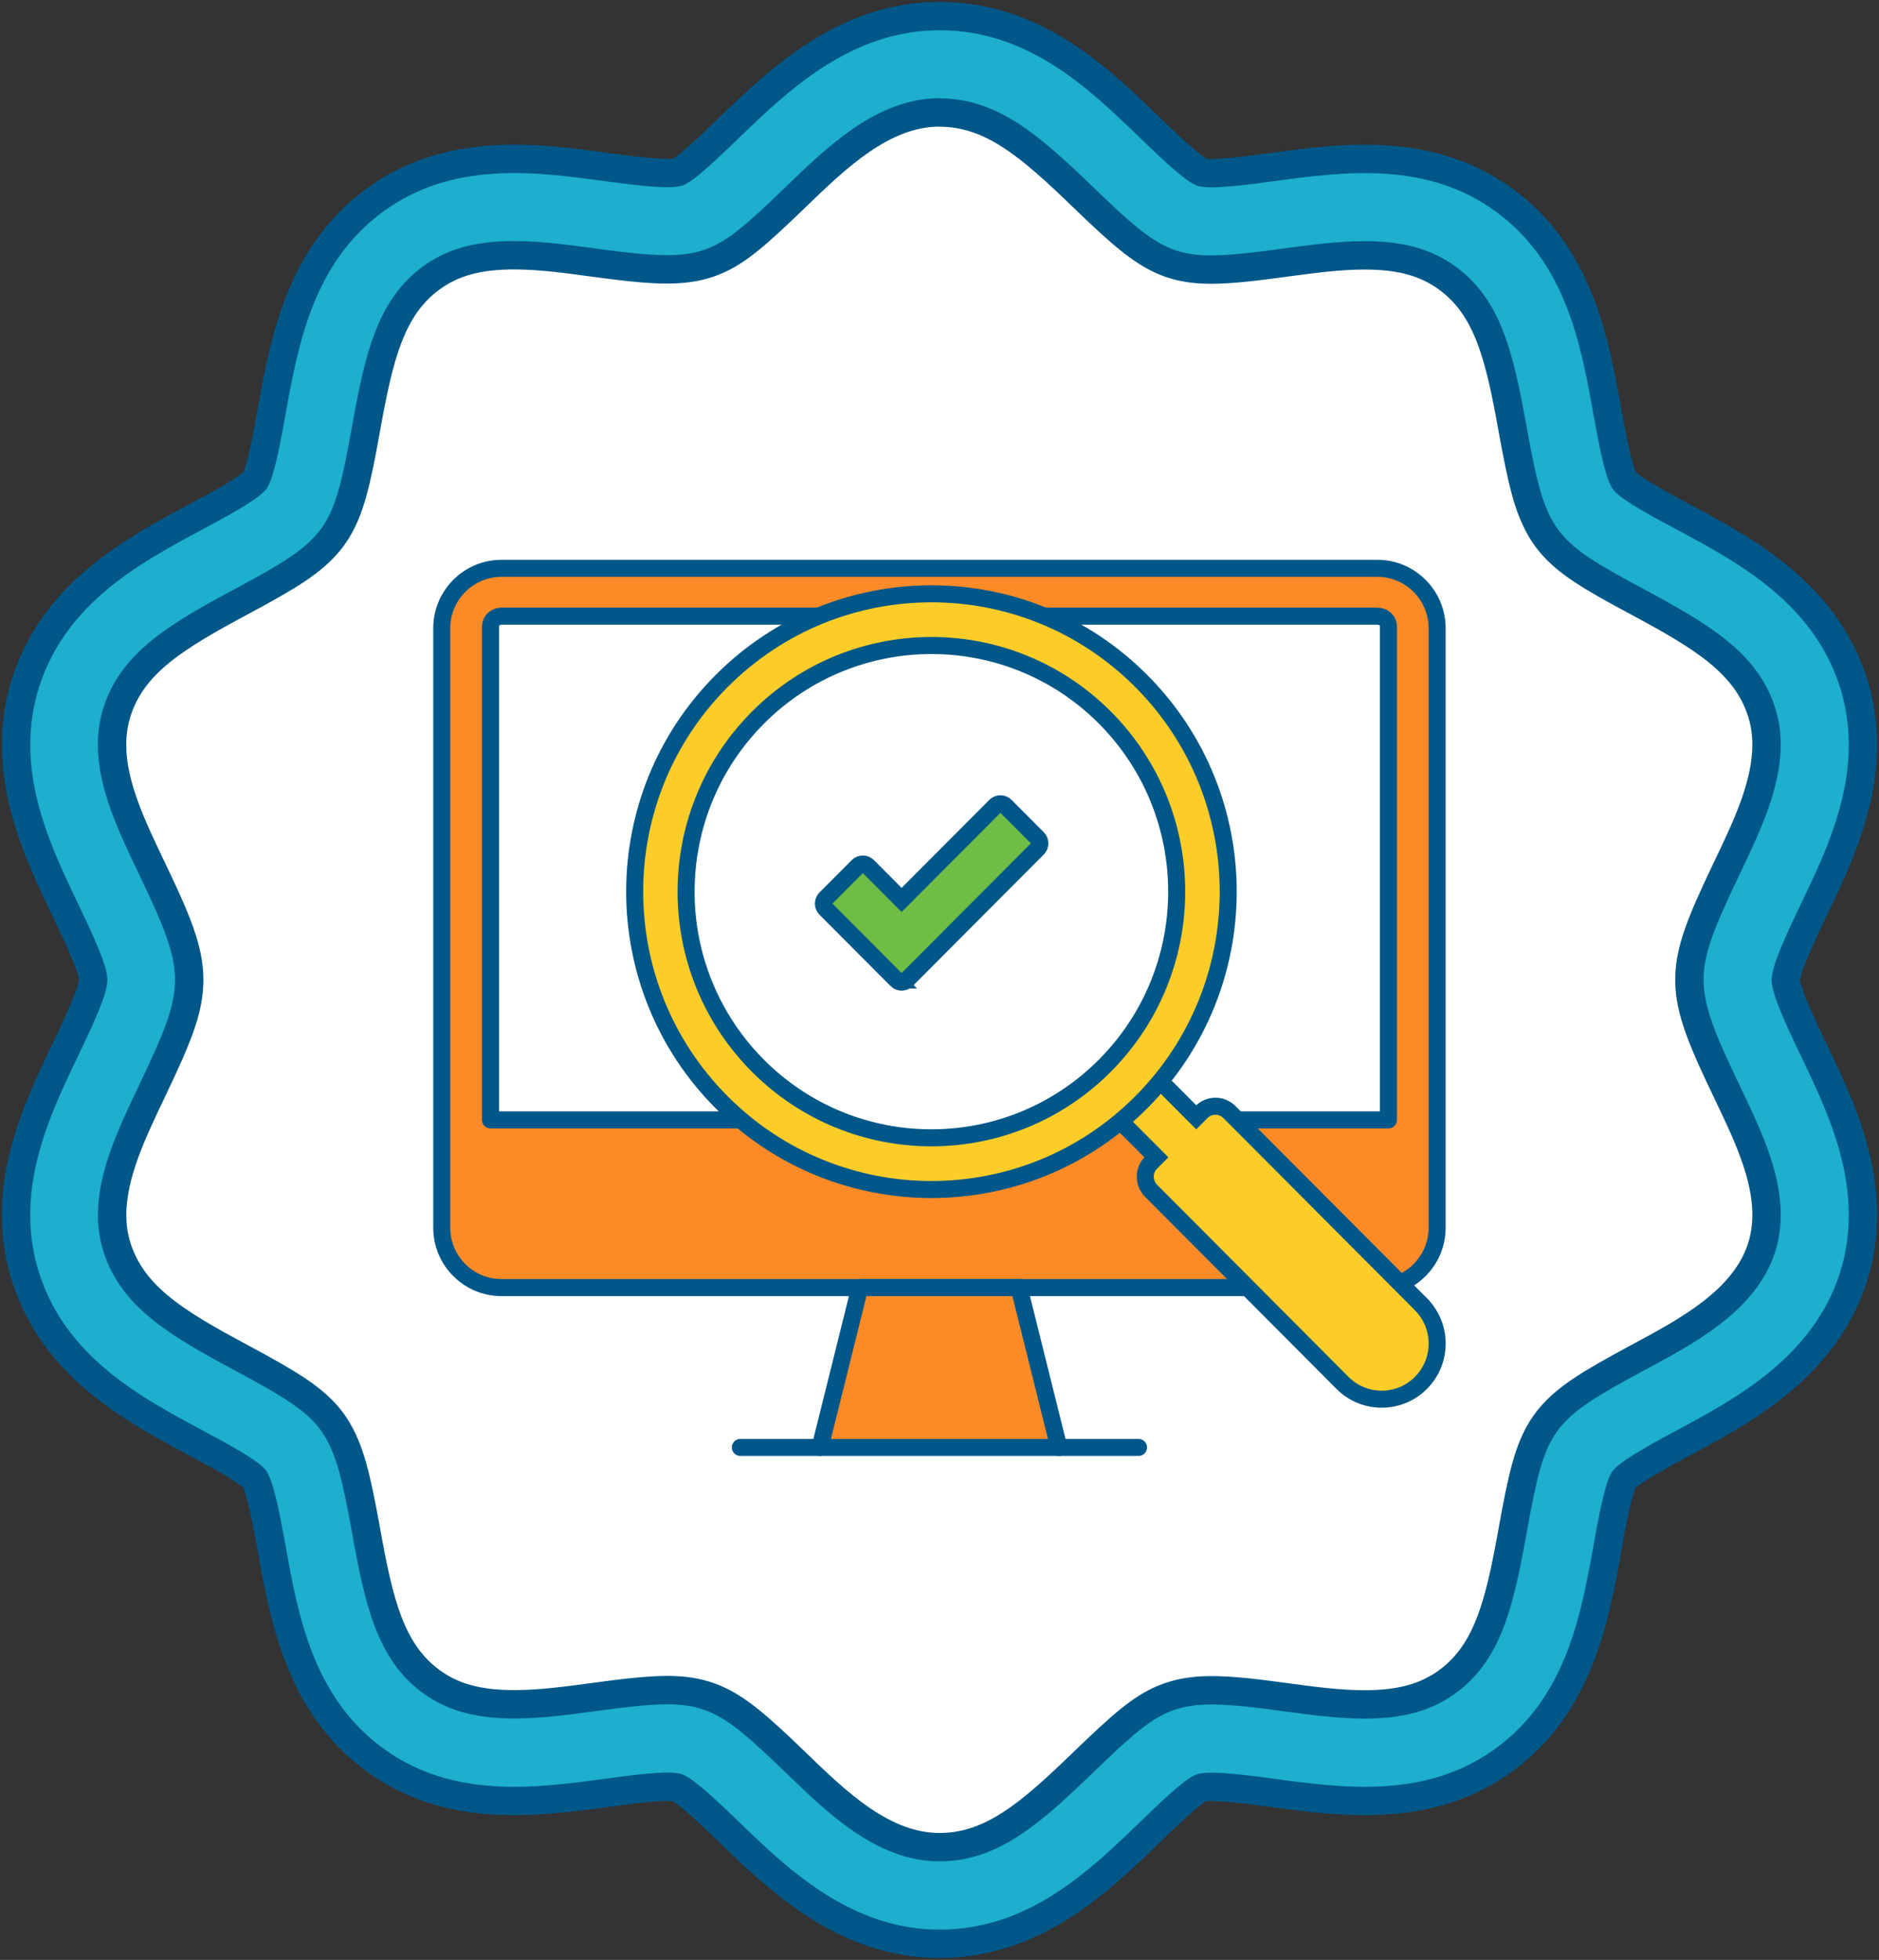
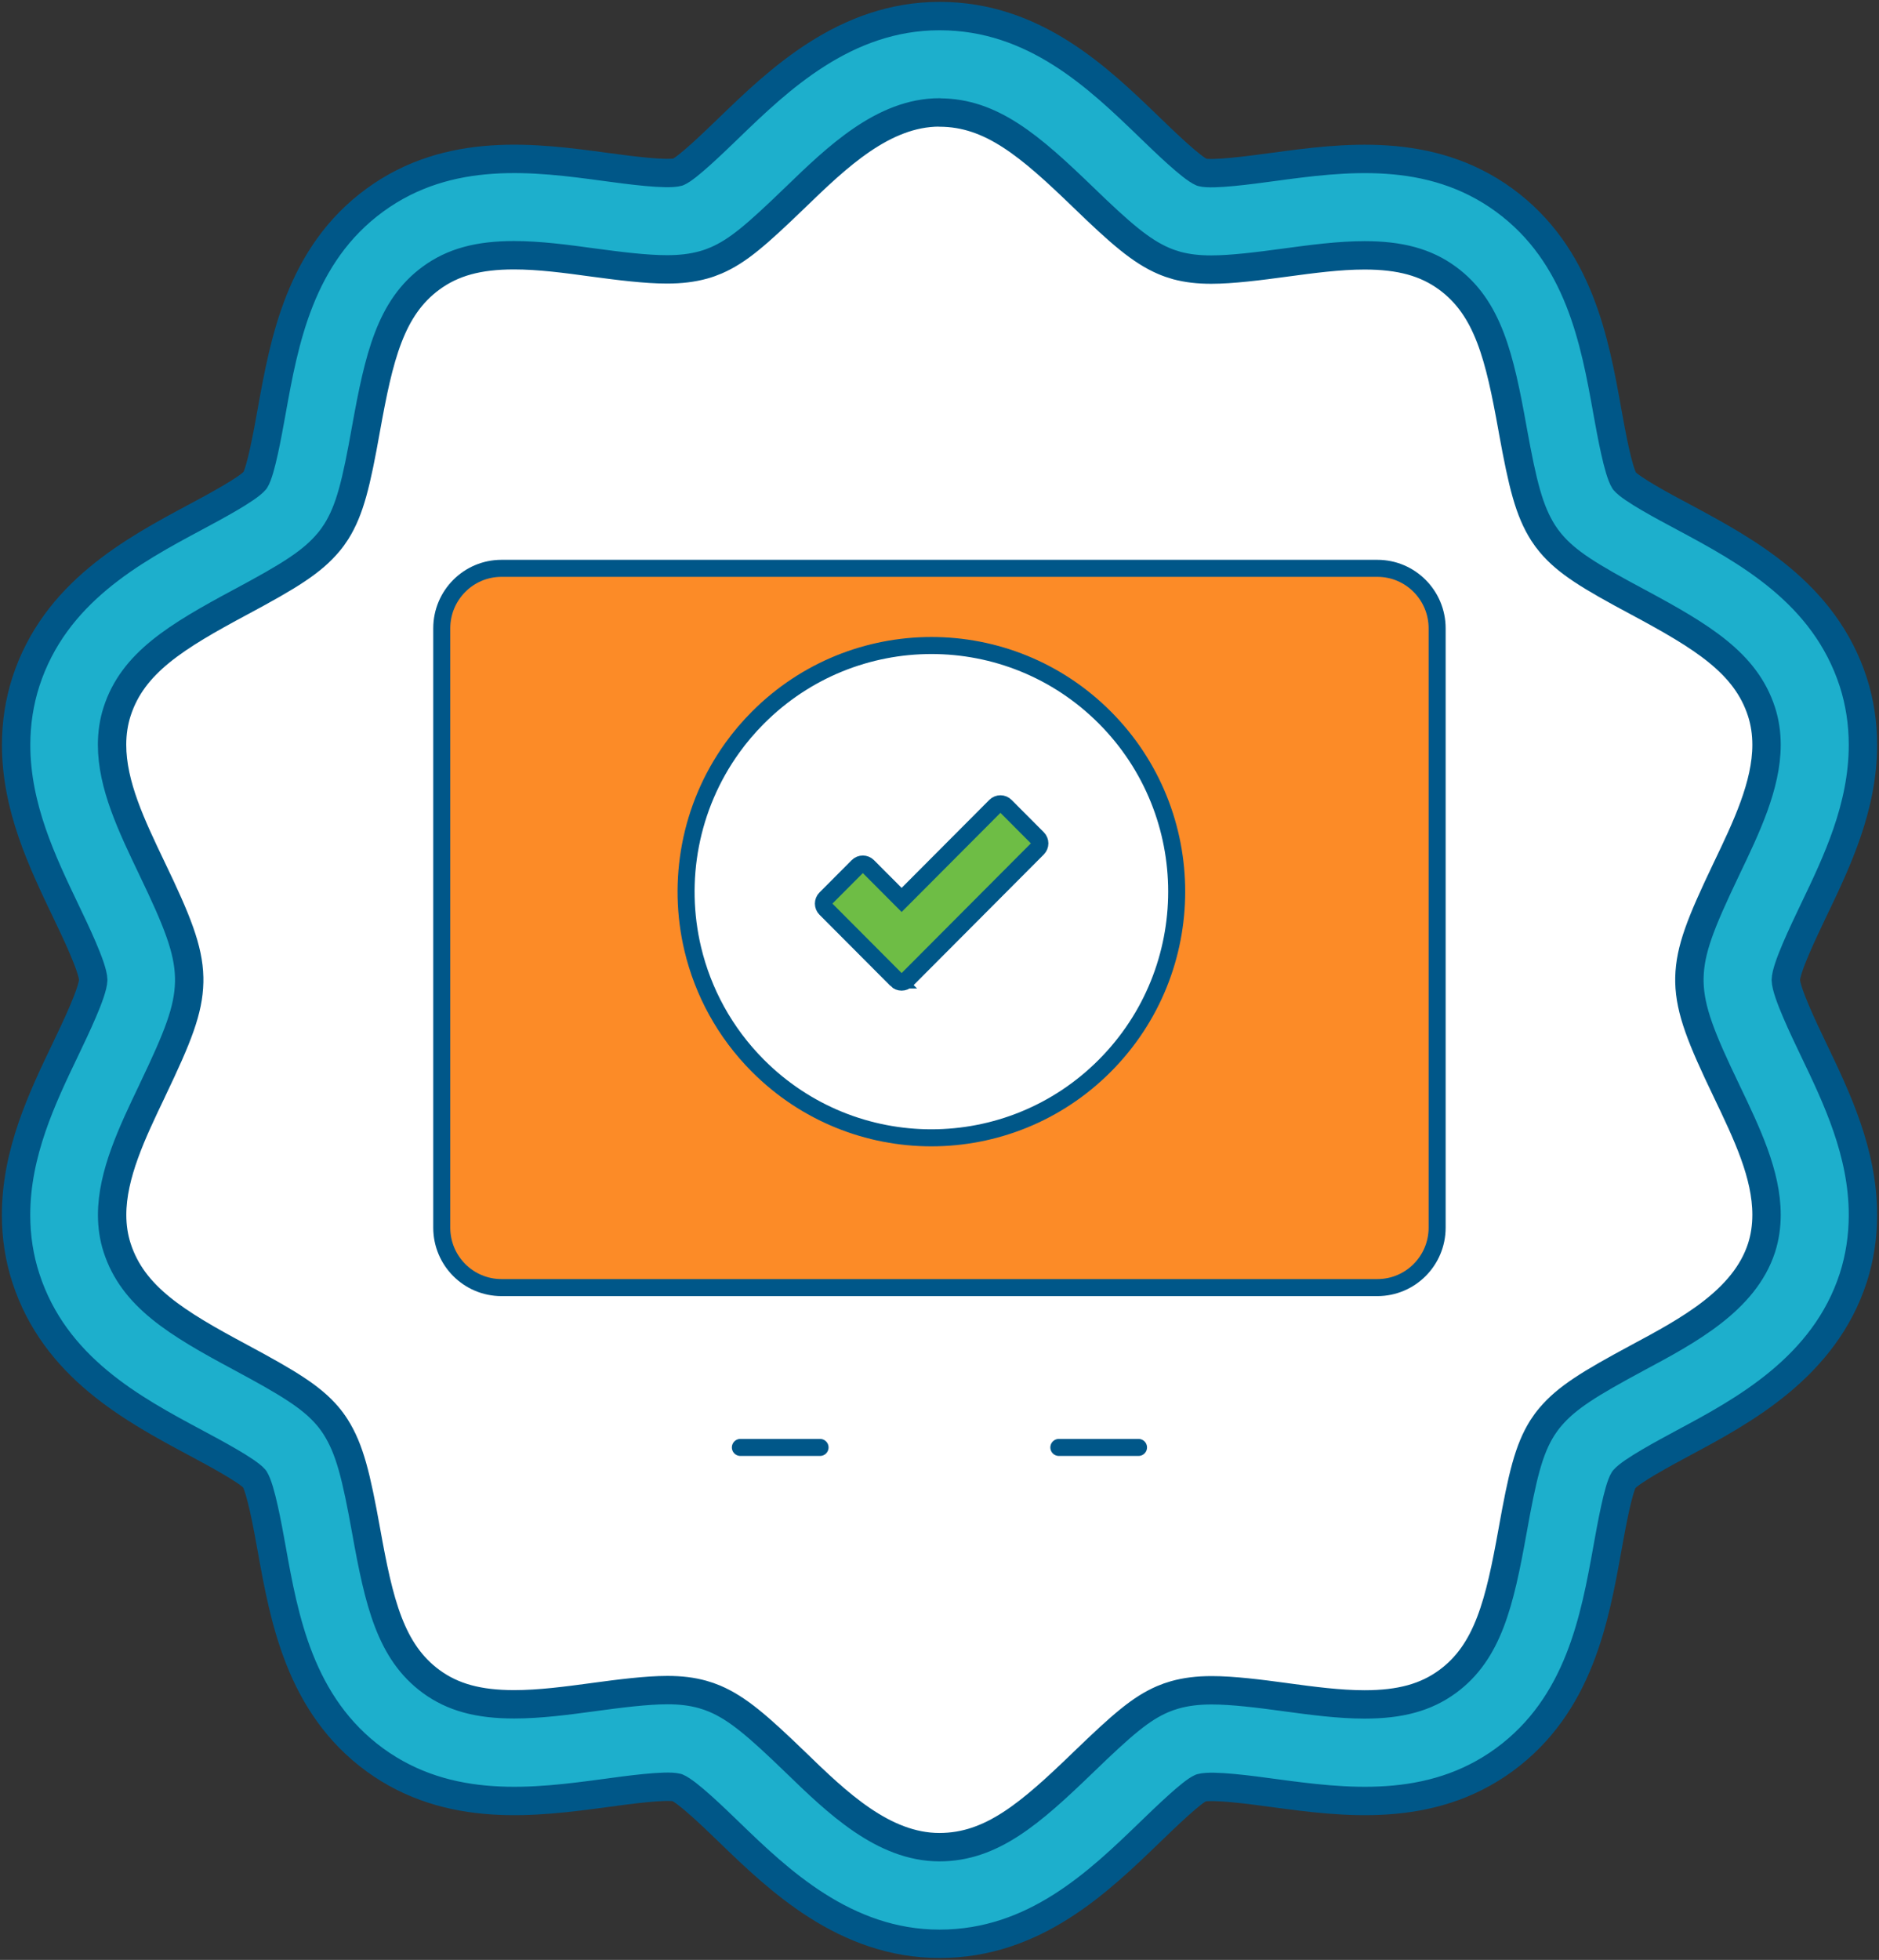
<svg xmlns="http://www.w3.org/2000/svg" width="117px" height="122px" viewBox="0 0 117 122" version="1.1">
  <rect x="0" y="0" width="117" height="122" fill="#333333" stroke="none" />
  <title>Existing Order</title>
  <g id="Page-1" stroke="none" stroke-width="1" fill="none" fill-rule="evenodd">
    <g id="Order" transform="translate(-416, -839)">
      <g id="Group-3-Copy" transform="translate(375, 800)">
        <g id="Existing-Order" transform="translate(42, 40)">
          <path d="M41.166,110.276 C40.496,110.092 38.037,110.432 36.716,110.612 C32.369,111.195 26.972,111.923 22.332,108.544 C17.664,105.13 16.692,99.729 15.913,95.385 C15.663,93.992 15.24,91.674 14.853,91.059 C14.416,90.546 12.387,89.457 11.171,88.807 C7.264,86.715 2.406,84.11 0.606,78.546 C0.201,77.302 0,75.987 0,74.633 C0,70.756 1.628,67.348 3.065,64.348 C3.717,62.987 4.784,60.756 4.805,59.996 C4.788,59.233 3.678,56.921 3.083,55.681 C1.628,52.637 0.004,49.241 0.004,45.367 C0.004,44.013 0.208,42.695 0.609,41.447 C2.41,35.887 7.268,33.278 11.175,31.186 C12.309,30.578 14.427,29.45 14.885,28.899 C15.247,28.323 15.663,26.008 15.913,24.622 C16.695,20.271 17.671,14.87 22.339,11.459 C26.975,8.073 32.376,8.805 36.713,9.391 C38.154,9.586 40.514,9.904 41.222,9.71 C41.807,9.455 43.428,7.889 44.393,6.956 C47.433,4.022 51.59,0 57.505,0 C63.42,0 67.391,3.849 70.6,6.946 C71.513,7.829 73.19,9.452 73.834,9.727 C74.493,9.904 76.85,9.586 78.259,9.395 C82.628,8.805 88.028,8.077 92.664,11.459 C97.332,14.87 98.305,20.26 99.083,24.601 C99.337,26.004 99.753,28.319 100.147,28.938 C100.577,29.45 102.603,30.535 103.818,31.182 C107.732,33.282 112.59,35.89 114.398,41.457 C114.799,42.705 115,44.02 115,45.37 C115,49.262 113.365,52.673 111.921,55.681 C111.283,57.02 110.216,59.24 110.198,60.004 C110.216,60.767 111.326,63.079 111.921,64.323 C113.365,67.334 115,70.745 115,74.633 C115,75.98 114.799,77.302 114.398,78.543 C112.59,84.117 107.524,86.835 103.825,88.814 C102.592,89.479 100.57,90.564 100.115,91.101 C99.756,91.674 99.34,93.996 99.09,95.381 C98.305,99.743 97.329,105.137 92.664,108.544 C88.032,111.923 82.635,111.195 78.294,110.612 C76.963,110.432 74.497,110.092 73.778,110.294 C73.197,110.545 71.576,112.111 70.611,113.044 C67.401,116.144 63.413,120 57.505,120 C51.597,120 47.433,115.981 44.396,113.044 C43.424,112.104 41.807,110.545 41.169,110.276 L41.166,110.276 Z" id="Path" stroke="#005788" stroke-width="1.767" fill="#1DAFCC" fill-rule="nonzero" stroke-linecap="round" stroke-linejoin="round" />
          <path d="M57.498,6.005 C60.739,6.005 63.142,8.091 66.432,11.265 C68.765,13.523 70.044,14.633 71.456,15.241 C71.72,15.354 71.995,15.45 72.274,15.528 C72.925,15.701 73.605,15.782 74.419,15.782 C75.715,15.782 77.417,15.566 79.048,15.344 C80.679,15.125 82.37,14.895 83.966,14.895 C86.193,14.895 87.785,15.333 89.124,16.312 C91.664,18.168 92.376,21.218 93.179,25.675 L93.2,25.796 C93.813,29.171 94.215,30.804 95.095,32.183 C95.236,32.402 95.391,32.61 95.557,32.808 C96.571,34.014 97.988,34.876 100.979,36.474 C104.995,38.63 107.7,40.27 108.683,43.299 C108.891,43.942 108.997,44.635 108.997,45.363 C108.997,47.887 107.732,50.52 106.506,53.079 L106.464,53.168 C104.9,56.448 104.237,58.102 104.195,59.852 C104.195,59.947 104.195,60.042 104.195,60.138 C104.237,61.895 104.938,63.644 106.499,66.892 L106.51,66.917 C107.788,69.586 108.997,72.106 108.997,74.623 C108.997,75.347 108.891,76.04 108.687,76.676 C107.623,79.956 104.1,81.84 100.979,83.512 L100.933,83.537 C97.959,85.138 96.55,86.004 95.529,87.213 C95.345,87.429 95.18,87.658 95.028,87.895 C94.183,89.245 93.792,90.892 93.182,94.307 C92.379,98.768 91.66,101.829 89.127,103.681 C87.785,104.66 86.193,105.098 83.966,105.098 C82.381,105.098 80.704,104.872 79.08,104.653 L79.006,104.642 C77.424,104.427 75.768,104.218 74.451,104.218 C73.574,104.218 72.841,104.31 72.15,104.504 C71.89,104.578 71.636,104.667 71.389,104.773 C70.047,105.356 68.927,106.31 66.443,108.71 C63.146,111.895 60.739,113.984 57.495,113.984 C53.993,113.984 51.097,111.185 48.543,108.71 C46.207,106.452 44.925,105.342 43.498,104.738 C43.251,104.635 43.001,104.547 42.744,104.476 C42.082,104.292 41.388,104.207 40.556,104.207 C39.26,104.207 37.569,104.423 35.952,104.642 L35.906,104.649 C34.282,104.868 32.605,105.091 31.016,105.091 C28.786,105.091 27.194,104.653 25.855,103.677 C23.315,101.818 22.6,98.761 21.8,94.303 C21.18,90.871 20.778,89.214 19.901,87.828 C19.746,87.584 19.577,87.354 19.39,87.135 C18.386,85.965 16.984,85.11 14.018,83.516 L13.986,83.498 C9.977,81.353 7.278,79.716 6.292,76.669 C6.088,76.04 5.982,75.351 5.982,74.626 C5.982,72.11 7.24,69.483 8.459,66.935 L8.497,66.85 C10.076,63.549 10.742,61.884 10.78,60.131 C10.78,60.035 10.78,59.94 10.78,59.844 C10.738,58.077 10.033,56.324 8.469,53.072 C7.19,50.396 5.978,47.869 5.978,45.356 C5.978,44.635 6.084,43.935 6.292,43.292 C7.271,40.259 9.974,38.626 13.986,36.474 L14.06,36.435 C17.03,34.841 18.436,33.978 19.464,32.745 C19.637,32.54 19.792,32.324 19.936,32.098 C20.789,30.741 21.184,29.093 21.793,25.679 C22.596,21.222 23.311,18.161 25.851,16.305 C27.194,15.323 28.786,14.888 31.006,14.888 C32.594,14.888 34.275,15.114 35.899,15.337 C37.583,15.563 39.204,15.768 40.528,15.768 C41.391,15.768 42.11,15.68 42.793,15.492 C43.068,15.418 43.339,15.319 43.604,15.206 C44.939,14.623 46.059,13.668 48.546,11.265 C51.104,8.794 54.003,5.998 57.495,5.998" id="Path" stroke="#005788" stroke-width="1.767" fill="#FFFFFF" fill-rule="nonzero" stroke-linecap="round" stroke-linejoin="round" />
          <g id="Group" transform="translate(26.507, 34.378)" stroke-width="1.06">
            <g id="Path" stroke="#005789" stroke-linecap="round" stroke-linejoin="round">
              <g>
                <path d="M58.259,0 L3.72,0 C1.666,0 0,1.672 0,3.733 L0,41.044 C0,43.105 1.666,44.773 3.72,44.773 L58.259,44.773 C60.313,44.773 61.979,43.105 61.979,41.044 L61.979,3.733 C61.979,1.672 60.313,0 58.259,0 Z" fill="#FC8B27" fill-rule="nonzero" />
                <line x1="23.555" y1="54.723" x2="18.594" y2="54.723" />
-                 <polygon fill="#FC8B27" fill-rule="nonzero" points="38.425 54.723 23.555 54.723 26.031 44.773 35.948 44.773" />
-                 <path d="M3.033,34.335 L58.946,34.335 L58.946,3.605 C58.946,3.259 58.64,2.976 58.263,2.976 L3.72,2.976 C3.343,2.976 3.037,3.259 3.037,3.605 L3.037,34.332 L3.033,34.335 Z" fill="#FFFFFF" fill-rule="nonzero" />
              </g>
              <line x1="38.425" y1="54.723" x2="43.385" y2="54.723" />
            </g>
            <g transform="translate(12.012, 1.586)" fill-rule="nonzero" id="Path" stroke="#005788">
-               <path d="M48.96,44.223 L37.035,32.262 C36.813,32.039 36.503,31.898 36.165,31.898 C35.826,31.898 35.516,32.035 35.294,32.258 L34.967,32.587 L32.201,29.812 L29.717,32.304 L32.483,35.079 L32.152,35.411 C31.93,35.634 31.793,35.941 31.793,36.281 C31.793,36.623 31.93,36.934 32.152,37.157 L44.077,49.122 C45.423,50.472 47.607,50.472 48.956,49.122 C50.306,47.768 50.306,45.577 48.96,44.226 L48.96,44.223 Z" fill="#FCCD28" />
-               <path d="M5.413,5.43 C-1.806,12.673 -1.802,24.408 5.413,31.65 C12.631,38.893 24.327,38.893 31.546,31.65 C38.761,24.411 38.764,12.673 31.546,5.43 C24.327,-1.812 12.628,-1.808 5.416,5.43" fill="#FCCD28" />
              <path d="M29.274,29.377 C23.313,35.358 13.642,35.362 7.674,29.377 C5.603,27.299 4.254,24.775 3.619,22.114 C2.608,17.865 3.433,13.267 6.082,9.584 C6.554,8.926 7.086,8.301 7.674,7.71 C13.639,1.726 23.309,1.719 29.277,7.703 C35.245,13.691 35.238,23.393 29.274,29.377" fill="#FFFFFF" />
              <path d="M16.306,24.04 L11.884,19.604 C11.708,19.428 11.708,19.141 11.884,18.965 L13.889,16.953 C14.065,16.777 14.35,16.777 14.526,16.953 L16.623,19.056 L22.457,13.203 C22.633,13.026 22.918,13.026 23.094,13.203 L25.099,15.214 C25.275,15.391 25.275,15.677 25.099,15.854 L16.94,24.04 C16.764,24.217 16.478,24.217 16.302,24.04 L16.306,24.04 Z" fill="#6EBD45" />
            </g>
          </g>
        </g>
      </g>
    </g>
  </g>
</svg>